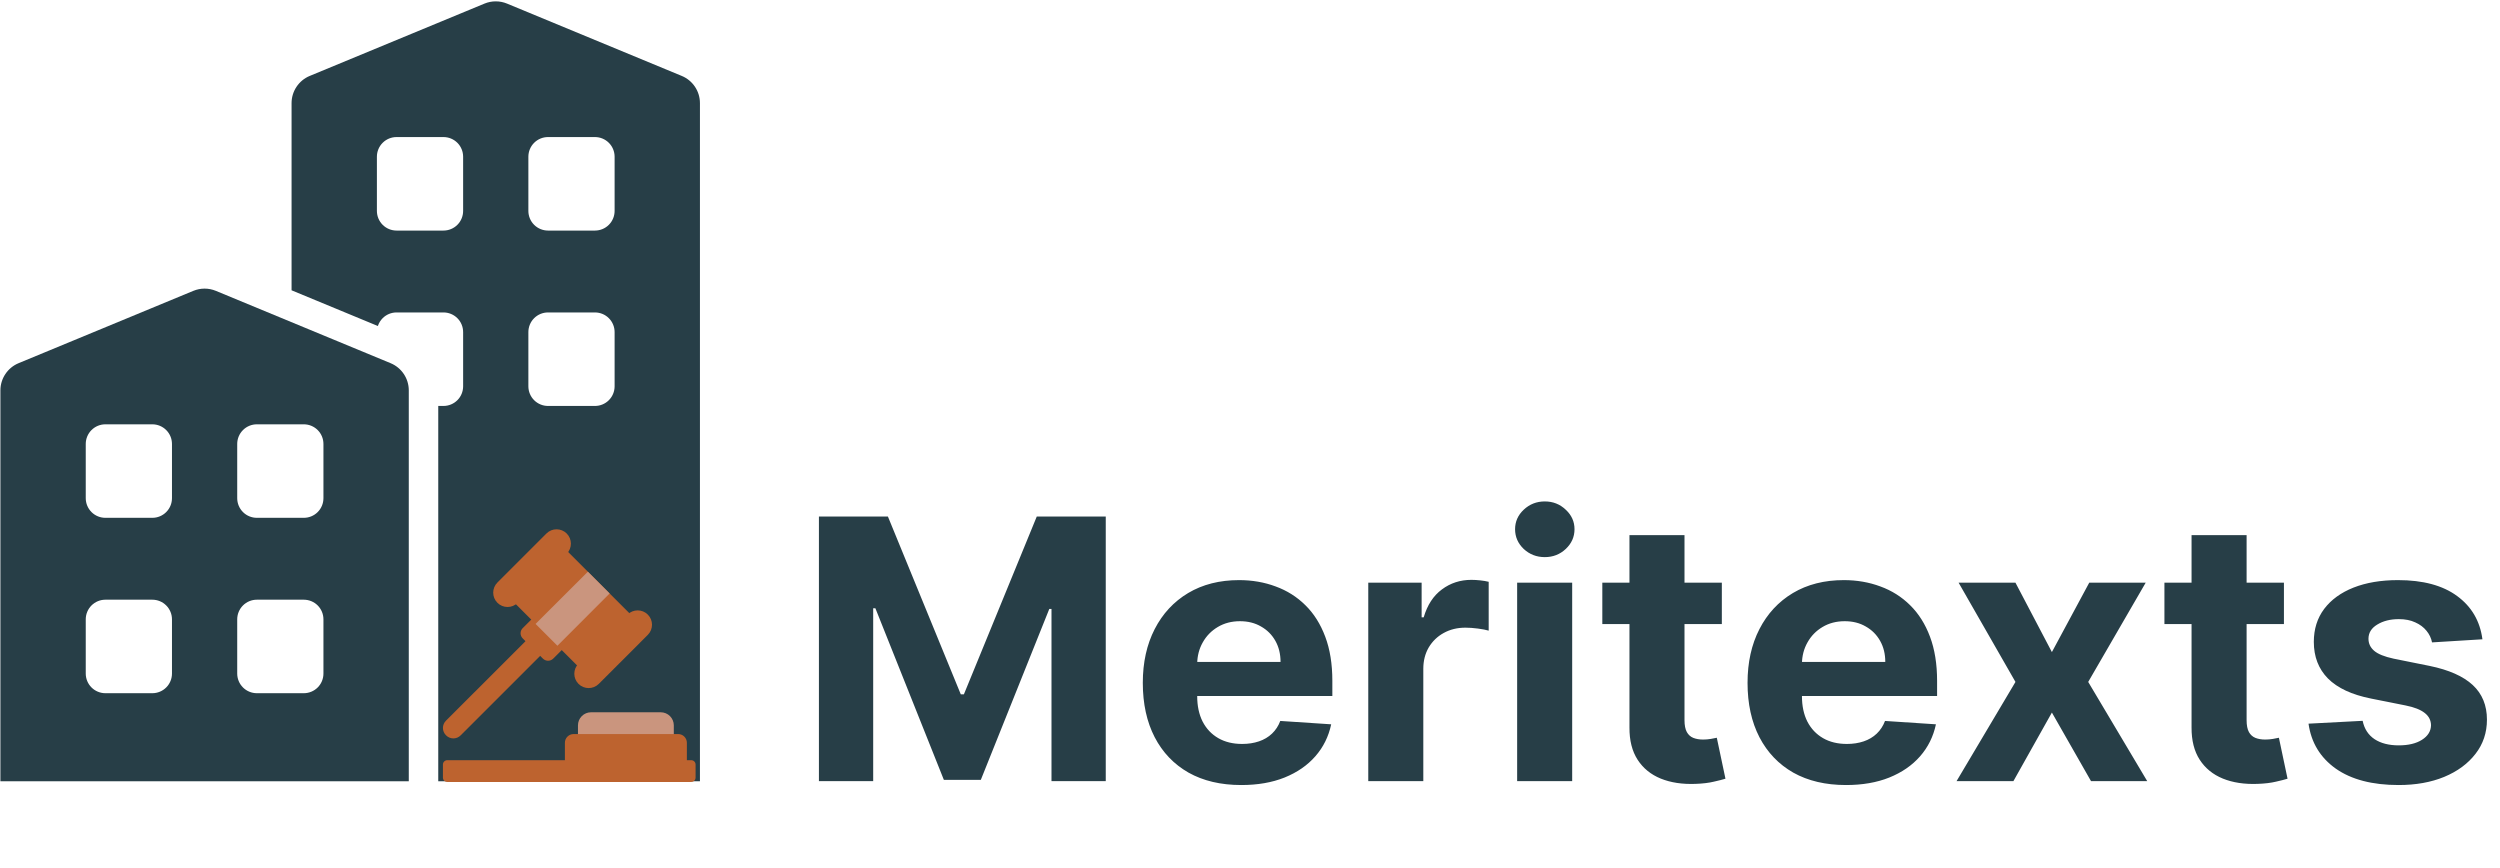
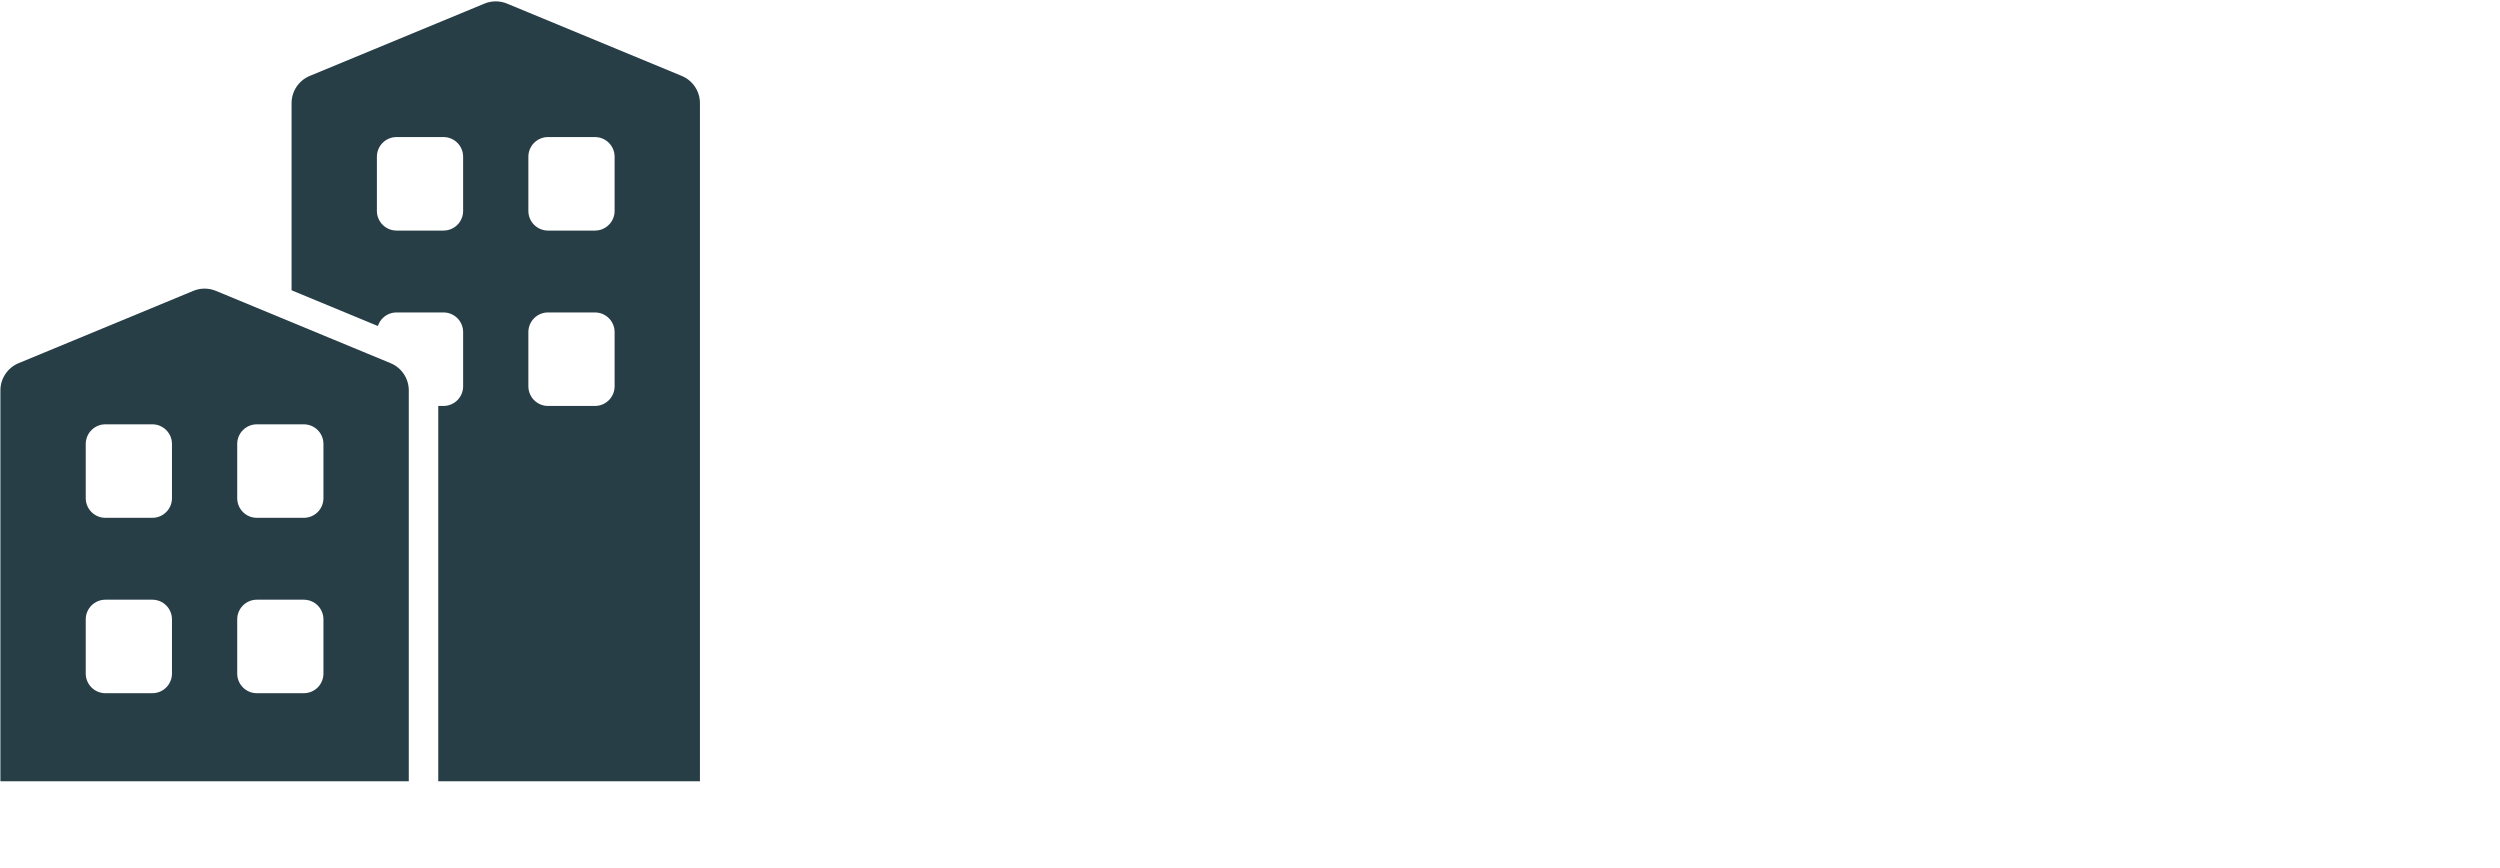
<svg xmlns="http://www.w3.org/2000/svg" width="1693" height="588" viewBox="0 0 1693 588" fill="none">
  <path fill-rule="evenodd" clip-rule="evenodd" d="M255.889 220.776C256.534 218.794 257.639 216.978 259.135 215.481C261.63 212.986 265.015 211.583 268.541 211.583H300.325C303.857 211.583 307.243 212.987 309.738 215.481C312.233 217.976 313.63 221.361 313.63 224.887V261.607C313.63 265.133 312.233 268.519 309.738 271.013C307.243 273.507 303.857 274.911 300.325 274.911H296.786V529.077H474V69.852C474 61.776 469.137 54.499 461.674 51.412C433.715 39.837 366.122 11.858 343.358 2.439C338.469 0.417 332.981 0.417 328.091 2.439C305.321 11.858 237.735 39.838 209.769 51.412C202.312 54.499 197.449 61.776 197.449 69.852V196.583L255.889 220.776ZM416.213 224.887C416.213 221.361 414.809 217.975 412.315 215.481C409.82 212.986 406.434 211.583 402.909 211.583C393.39 211.583 380.638 211.583 371.118 211.583C367.592 211.583 364.206 212.987 361.712 215.481C359.217 217.976 357.814 221.361 357.814 224.887V261.607C357.814 265.133 359.218 268.519 361.712 271.013C364.206 273.507 367.593 274.911 371.118 274.911H402.909C406.435 274.911 409.821 273.507 412.315 271.013C414.809 268.519 416.213 265.133 416.213 261.607C416.213 250.818 416.213 235.677 416.213 224.887ZM313.629 106.119C313.629 102.593 312.232 99.207 309.737 96.713C307.242 94.219 303.856 92.815 300.324 92.815C290.811 92.815 278.059 92.815 268.54 92.815C265.014 92.815 261.628 94.219 259.134 96.713C256.64 99.207 255.236 102.594 255.236 106.119V142.839C255.236 146.365 256.64 149.751 259.134 152.245C261.628 154.739 265.014 156.143 268.54 156.143H300.324C303.856 156.143 307.242 154.739 309.737 152.245C312.232 149.751 313.629 146.364 313.629 142.839C313.629 132.043 313.629 116.909 313.629 106.119ZM416.213 106.119C416.213 102.593 414.809 99.207 412.315 96.713C409.821 94.219 406.434 92.815 402.909 92.815C393.39 92.815 380.638 92.815 371.118 92.815C367.592 92.815 364.206 94.219 361.712 96.713C359.218 99.207 357.814 102.594 357.814 106.119V142.839C357.814 146.365 359.218 149.751 361.712 152.245C364.206 154.739 367.593 156.143 371.118 156.143H402.909C406.435 156.143 409.821 154.739 412.315 152.245C414.809 149.751 416.213 146.364 416.213 142.839C416.213 132.043 416.213 116.909 416.213 106.119Z" fill="#273E47" />
  <path fill-rule="evenodd" clip-rule="evenodd" d="M276.83 264.375C276.83 256.306 271.967 249.028 264.504 245.942C236.545 234.367 168.952 206.388 146.188 196.969C141.299 194.94 135.811 194.94 130.921 196.969C108.151 206.388 40.565 234.368 12.599 245.942C5.142 249.029 0.279 256.306 0.279 264.375V529.078H276.83V264.375ZM116.459 419.417C116.459 415.891 115.062 412.505 112.561 410.011C110.066 407.516 106.687 406.113 103.155 406.113C93.642 406.113 80.89 406.113 71.371 406.113C67.845 406.113 64.459 407.517 61.965 410.011C59.471 412.505 58.067 415.892 58.067 419.417V456.137C58.067 459.663 59.471 463.049 61.965 465.543C64.459 468.037 67.846 469.441 71.371 469.441H103.155C106.687 469.441 110.067 468.037 112.561 465.543C115.062 463.048 116.459 459.662 116.459 456.137C116.459 445.347 116.459 430.207 116.459 419.417ZM219.035 419.417C219.035 415.891 217.638 412.505 215.143 410.011C212.648 407.517 209.262 406.113 205.73 406.113C196.217 406.113 183.465 406.113 173.946 406.113C170.42 406.113 167.034 407.517 164.54 410.011C162.046 412.505 160.642 415.892 160.642 419.417V456.137C160.642 459.663 162.046 463.049 164.54 465.543C167.034 468.037 170.421 469.441 173.946 469.441H205.73C209.262 469.441 212.648 468.037 215.143 465.543C217.638 463.049 219.035 459.662 219.035 456.137C219.035 445.347 219.035 430.207 219.035 419.417ZM116.459 300.649C116.459 297.117 115.062 293.737 112.561 291.243C110.066 288.748 106.687 287.345 103.155 287.345C93.642 287.345 80.89 287.345 71.371 287.345C67.845 287.345 64.459 288.749 61.965 291.243C59.471 293.737 58.067 297.117 58.067 300.649V337.362C58.067 340.894 59.471 344.28 61.965 346.775C64.459 349.27 67.846 350.667 71.371 350.667H103.155C106.687 350.667 110.067 349.27 112.561 346.775C115.062 344.28 116.459 340.894 116.459 337.362C116.459 326.573 116.459 311.439 116.459 300.649ZM219.035 300.649C219.035 297.117 217.638 293.737 215.143 291.243C212.648 288.749 209.262 287.345 205.73 287.345C196.217 287.345 183.465 287.345 173.946 287.345C170.42 287.345 167.034 288.749 164.54 291.243C162.046 293.737 160.642 297.117 160.642 300.649V337.362C160.642 340.894 162.046 344.28 164.54 346.775C167.034 349.27 170.421 350.667 173.946 350.667H205.73C209.262 350.667 212.648 349.27 215.143 346.775C217.638 344.28 219.035 340.894 219.035 337.362C219.035 326.573 219.035 311.439 219.035 300.649Z" fill="#273E47" />
  <g clip-path="url(#clip0_174_3)">
-     <path d="M358.419 431.669L302.05 488.008C301.386 488.654 300.857 489.427 300.497 490.281C300.136 491.134 299.95 492.052 299.95 492.979C299.95 493.906 300.136 494.823 300.497 495.677C300.857 496.531 301.386 497.303 302.05 497.95C302.696 498.614 303.469 499.142 304.323 499.503C305.177 499.864 306.094 500.05 307.021 500.05C307.948 500.05 308.865 499.864 309.719 499.503C310.573 499.142 311.346 498.614 311.992 497.95L368.36 441.61L358.419 431.669Z" fill="#BD632F" />
    <path d="M363.39 415.989L353.95 425.391C353.043 426.311 352.534 427.551 352.534 428.842C352.534 430.134 353.043 431.374 353.95 432.294L367.697 446.041C368.617 446.948 369.857 447.457 371.149 447.457C372.44 447.457 373.68 446.948 374.6 446.041L384.025 436.625L363.39 415.989Z" fill="#BD632F" />
    <path d="M375.972 365.016L434.965 424.008L399.575 459.398L340.583 400.405L375.972 365.016Z" fill="#BD632F" />
    <path d="M383.772 361.289L383.77 361.287C379.979 357.496 373.833 357.496 370.042 361.287L336.847 394.482C333.056 398.273 333.056 404.419 336.847 408.21L336.849 408.212C340.64 412.003 346.786 412.003 350.577 408.212L383.772 375.017C387.563 371.226 387.563 365.08 383.772 361.289Z" fill="#BD632F" />
    <path d="M438.697 416.199L438.695 416.197C434.904 412.406 428.758 412.406 424.967 416.197L391.772 449.392C387.981 453.183 387.981 459.329 391.772 463.12L391.774 463.122C395.565 466.913 401.711 466.913 405.502 463.122L438.697 429.927C442.488 426.136 442.488 419.99 438.697 416.199Z" fill="#BD632F" />
    <path d="M377.476 437.304L412.847 401.904L398.097 387.154L362.697 422.525L377.476 437.304Z" fill="#CA957E" />
-     <path d="M391.4 500.051V491.201C391.4 488.853 392.333 486.602 393.992 484.943C395.652 483.283 397.903 482.351 400.25 482.351H447.45C449.797 482.351 452.048 483.283 453.708 484.943C455.368 486.602 456.3 488.853 456.3 491.201V500.051H391.4Z" fill="#CA957E" />
-     <path d="M382.55 517.749V502.999C382.55 501.434 383.172 499.933 384.278 498.827C385.385 497.72 386.885 497.099 388.45 497.099H459.25C460.815 497.099 462.316 497.72 463.422 498.827C464.528 499.933 465.15 501.434 465.15 502.999V517.749H382.55Z" fill="#BD632F" />
    <path d="M468.1 514.799H302.9C301.271 514.799 299.95 516.12 299.95 517.749V526.599C299.95 528.228 301.271 529.549 302.9 529.549H468.1C469.729 529.549 471.05 528.228 471.05 526.599V517.749C471.05 516.12 469.729 514.799 468.1 514.799Z" fill="#BD632F" />
  </g>
-   <path d="M554.575 349.805H601.298L650.647 470.202H652.747L702.095 349.805H748.819V529H712.07V412.366H710.582L664.209 528.125H639.184L592.811 411.929H591.323V529H554.575V349.805ZM840.581 531.625C826.757 531.625 814.857 528.825 804.882 523.225C794.966 517.567 787.325 509.576 781.958 499.251C776.592 488.868 773.908 476.589 773.908 462.415C773.908 448.59 776.592 436.457 781.958 426.016C787.325 415.574 794.879 407.437 804.62 401.604C814.42 395.771 825.911 392.854 839.094 392.854C847.96 392.854 856.214 394.283 863.856 397.142C871.555 399.941 878.264 404.17 883.98 409.829C889.755 415.487 894.246 422.603 897.455 431.178C900.663 439.694 902.267 449.669 902.267 461.102V471.339H788.783V448.24H867.181C867.181 442.873 866.014 438.119 863.681 433.978C861.347 429.836 858.11 426.599 853.968 424.266C849.885 421.874 845.131 420.678 839.706 420.678C834.048 420.678 829.032 421.991 824.657 424.616C820.34 427.182 816.957 430.653 814.507 435.028C812.057 439.344 810.803 444.157 810.745 449.465V471.427C810.745 478.077 811.97 483.822 814.42 488.664C816.928 493.505 820.457 497.238 825.007 499.863C829.557 502.488 834.952 503.801 841.194 503.801C845.335 503.801 849.127 503.217 852.569 502.051C856.01 500.884 858.956 499.134 861.406 496.801C863.856 494.468 865.722 491.609 867.006 488.226L901.48 490.501C899.73 498.784 896.142 506.017 890.717 512.201C885.351 518.325 878.409 523.109 869.893 526.55C861.435 529.933 851.664 531.625 840.581 531.625ZM926.591 529V394.604H962.728V418.053H964.128C966.577 409.712 970.69 403.412 976.465 399.154C982.24 394.837 988.889 392.679 996.414 392.679C998.281 392.679 1000.29 392.796 1002.45 393.029C1004.61 393.262 1006.51 393.583 1008.14 393.992V427.066C1006.39 426.541 1003.97 426.074 1000.88 425.666C997.785 425.257 994.956 425.053 992.389 425.053C986.906 425.053 982.006 426.249 977.69 428.641C973.431 430.974 970.048 434.24 967.54 438.44C965.09 442.64 963.865 447.482 963.865 452.965V529H926.591ZM1027.41 529V394.604H1064.68V529H1027.41ZM1046.13 377.28C1040.59 377.28 1035.84 375.442 1031.87 371.767C1027.96 368.034 1026.01 363.572 1026.01 358.38C1026.01 353.247 1027.96 348.843 1031.87 345.168C1035.84 341.435 1040.59 339.568 1046.13 339.568C1051.68 339.568 1056.4 341.435 1060.31 345.168C1064.28 348.843 1066.26 353.247 1066.26 358.38C1066.26 363.572 1064.28 368.034 1060.31 371.767C1056.4 375.442 1051.68 377.28 1046.13 377.28ZM1166.03 394.604V422.603H1085.09V394.604H1166.03ZM1103.47 362.405H1140.74V487.701C1140.74 491.143 1141.27 493.826 1142.32 495.751C1143.37 497.618 1144.82 498.93 1146.69 499.688C1148.62 500.447 1150.83 500.826 1153.34 500.826C1155.09 500.826 1156.84 500.68 1158.59 500.388C1160.34 500.038 1161.68 499.776 1162.62 499.601L1168.48 527.338C1166.61 527.921 1163.99 528.592 1160.6 529.35C1157.22 530.167 1153.11 530.662 1148.27 530.837C1139.28 531.187 1131.41 529.992 1124.64 527.25C1117.93 524.508 1112.71 520.25 1108.98 514.475C1105.25 508.701 1103.41 501.409 1103.47 492.601V362.405ZM1250.11 531.625C1236.29 531.625 1224.39 528.825 1214.41 523.225C1204.5 517.567 1196.86 509.576 1191.49 499.251C1186.12 488.868 1183.44 476.589 1183.44 462.415C1183.44 448.59 1186.12 436.457 1191.49 426.016C1196.86 415.574 1204.41 407.437 1214.15 401.604C1223.95 395.771 1235.44 392.854 1248.63 392.854C1257.49 392.854 1265.75 394.283 1273.39 397.142C1281.09 399.941 1287.79 404.17 1293.51 409.829C1299.29 415.487 1303.78 422.603 1306.99 431.178C1310.19 439.694 1311.8 449.669 1311.8 461.102V471.339H1198.31V448.24H1276.71C1276.71 442.873 1275.55 438.119 1273.21 433.978C1270.88 429.836 1267.64 426.599 1263.5 424.266C1259.42 421.874 1254.66 420.678 1249.24 420.678C1243.58 420.678 1238.56 421.991 1234.19 424.616C1229.87 427.182 1226.49 430.653 1224.04 435.028C1221.59 439.344 1220.33 444.157 1220.28 449.465V471.427C1220.28 478.077 1221.5 483.822 1223.95 488.664C1226.46 493.505 1229.99 497.238 1234.54 499.863C1239.09 502.488 1244.48 503.801 1250.73 503.801C1254.87 503.801 1258.66 503.217 1262.1 502.051C1265.54 500.884 1268.49 499.134 1270.94 496.801C1273.39 494.468 1275.25 491.609 1276.54 488.226L1311.01 490.501C1309.26 498.784 1305.67 506.017 1300.25 512.201C1294.88 518.325 1287.94 523.109 1279.42 526.55C1270.97 529.933 1261.2 531.625 1250.11 531.625ZM1364.87 394.604L1389.54 441.59L1414.83 394.604H1453.06L1414.13 461.802L1454.11 529H1416.05L1389.54 482.539L1363.47 529H1324.97L1364.87 461.802L1326.37 394.604H1364.87ZM1546.68 394.604V422.603H1465.75V394.604H1546.68ZM1484.12 362.405H1521.4V487.701C1521.4 491.143 1521.92 493.826 1522.97 495.751C1524.02 497.618 1525.48 498.93 1527.35 499.688C1529.27 500.447 1531.49 500.826 1534 500.826C1535.75 500.826 1537.5 500.68 1539.25 500.388C1541 500.038 1542.34 499.776 1543.27 499.601L1549.13 527.338C1547.27 527.921 1544.64 528.592 1541.26 529.35C1537.88 530.167 1533.76 530.662 1528.92 530.837C1519.94 531.187 1512.06 529.992 1505.3 527.25C1498.59 524.508 1493.37 520.25 1489.64 514.475C1485.9 508.701 1484.07 501.409 1484.12 492.601V362.405ZM1681.1 432.928L1646.98 435.028C1646.4 432.111 1645.14 429.486 1643.22 427.153C1641.29 424.762 1638.75 422.866 1635.6 421.466C1632.51 420.008 1628.81 419.278 1624.49 419.278C1618.72 419.278 1613.85 420.503 1609.88 422.953C1605.91 425.345 1603.93 428.553 1603.93 432.578C1603.93 435.786 1605.21 438.499 1607.78 440.715C1610.35 442.932 1614.75 444.711 1620.99 446.053L1645.32 450.952C1658.38 453.636 1668.12 457.952 1674.54 463.902C1680.96 469.852 1684.16 477.668 1684.16 487.351C1684.16 496.159 1681.57 503.888 1676.38 510.538C1671.24 517.188 1664.19 522.379 1655.2 526.113C1646.28 529.787 1635.98 531.625 1624.32 531.625C1606.53 531.625 1592.35 527.921 1581.79 520.513C1571.29 513.046 1565.14 502.897 1563.33 490.064L1599.99 488.139C1601.1 493.564 1603.78 497.705 1608.04 500.563C1612.3 503.363 1617.75 504.763 1624.4 504.763C1630.94 504.763 1636.19 503.509 1640.15 501.001C1644.18 498.434 1646.22 495.139 1646.28 491.114C1646.22 487.73 1644.79 484.96 1641.99 482.801C1639.19 480.585 1634.87 478.893 1629.04 477.727L1605.77 473.089C1592.64 470.464 1582.87 465.914 1576.46 459.44C1570.1 452.965 1566.92 444.711 1566.92 434.678C1566.92 426.045 1569.25 418.608 1573.92 412.366C1578.64 406.125 1585.26 401.312 1593.78 397.929C1602.35 394.546 1612.39 392.854 1623.88 392.854C1640.85 392.854 1654.21 396.442 1663.95 403.616C1673.75 410.791 1679.47 420.562 1681.1 432.928Z" fill="#273E47" />
  <defs>
    <clipPath id="clip0_174_3">
-       <rect width="177" height="177" fill="white" transform="translate(297 355.5)" />
-     </clipPath>
+       </clipPath>
  </defs>
</svg>